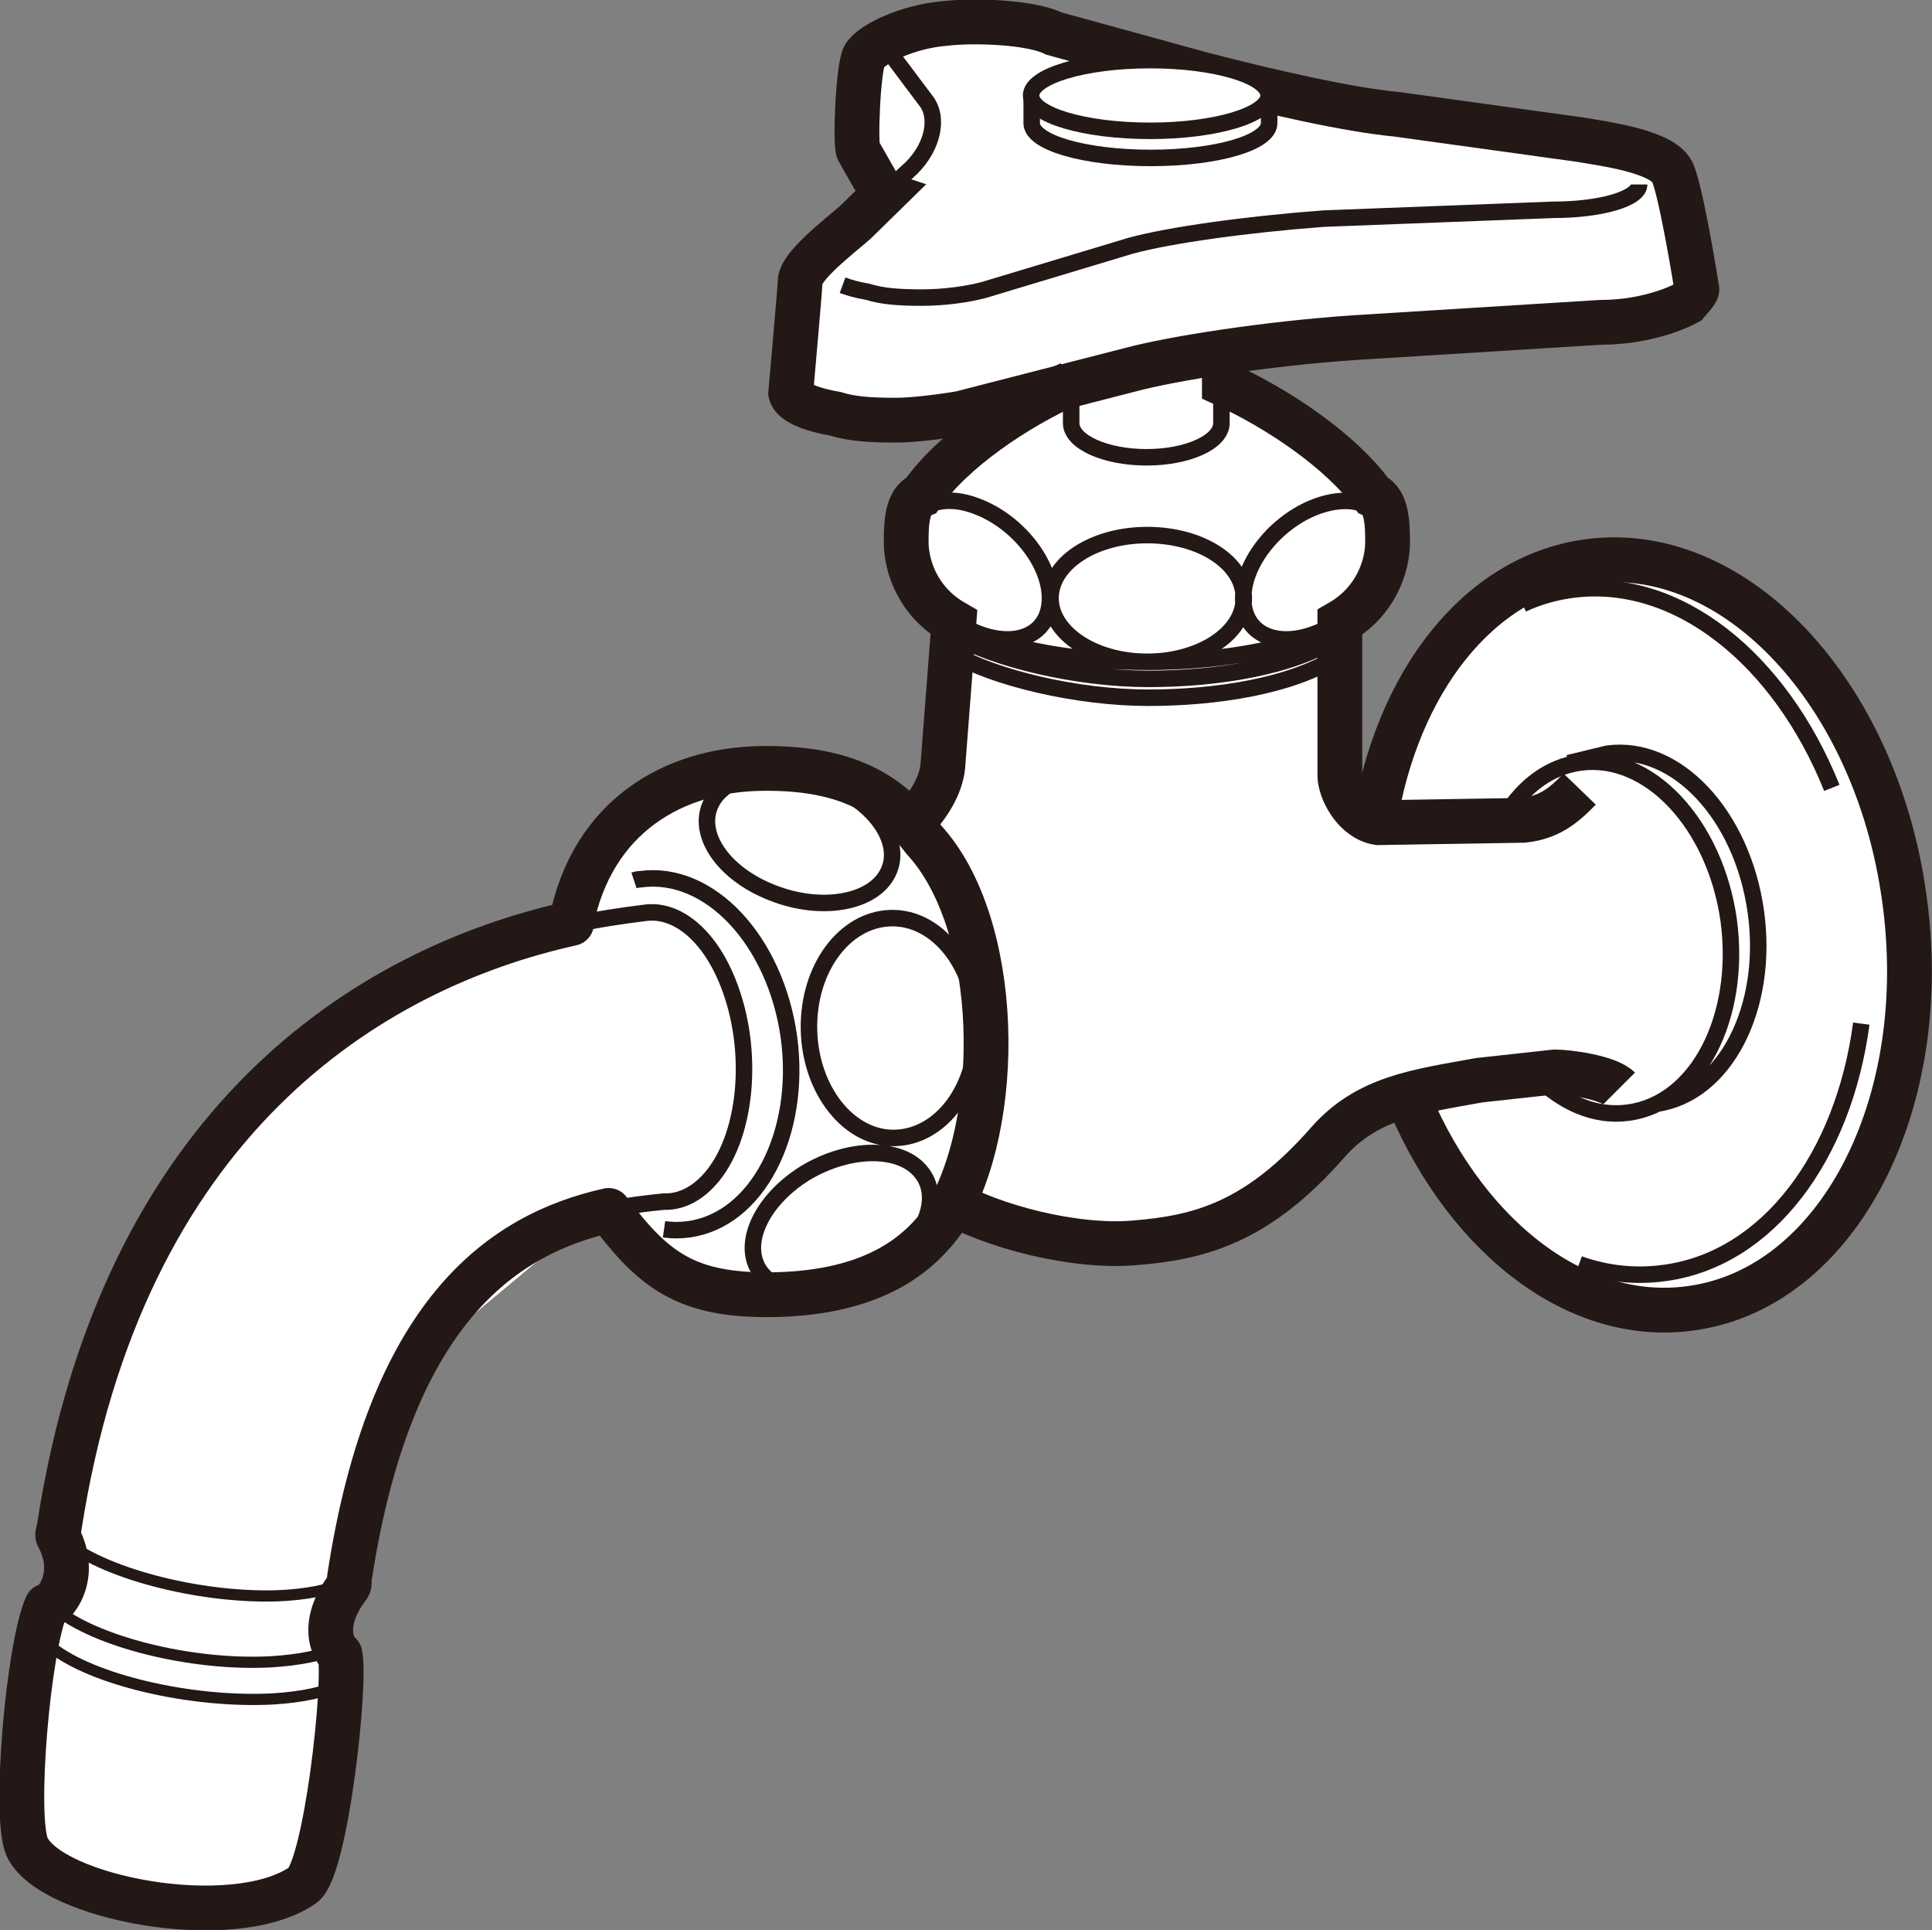
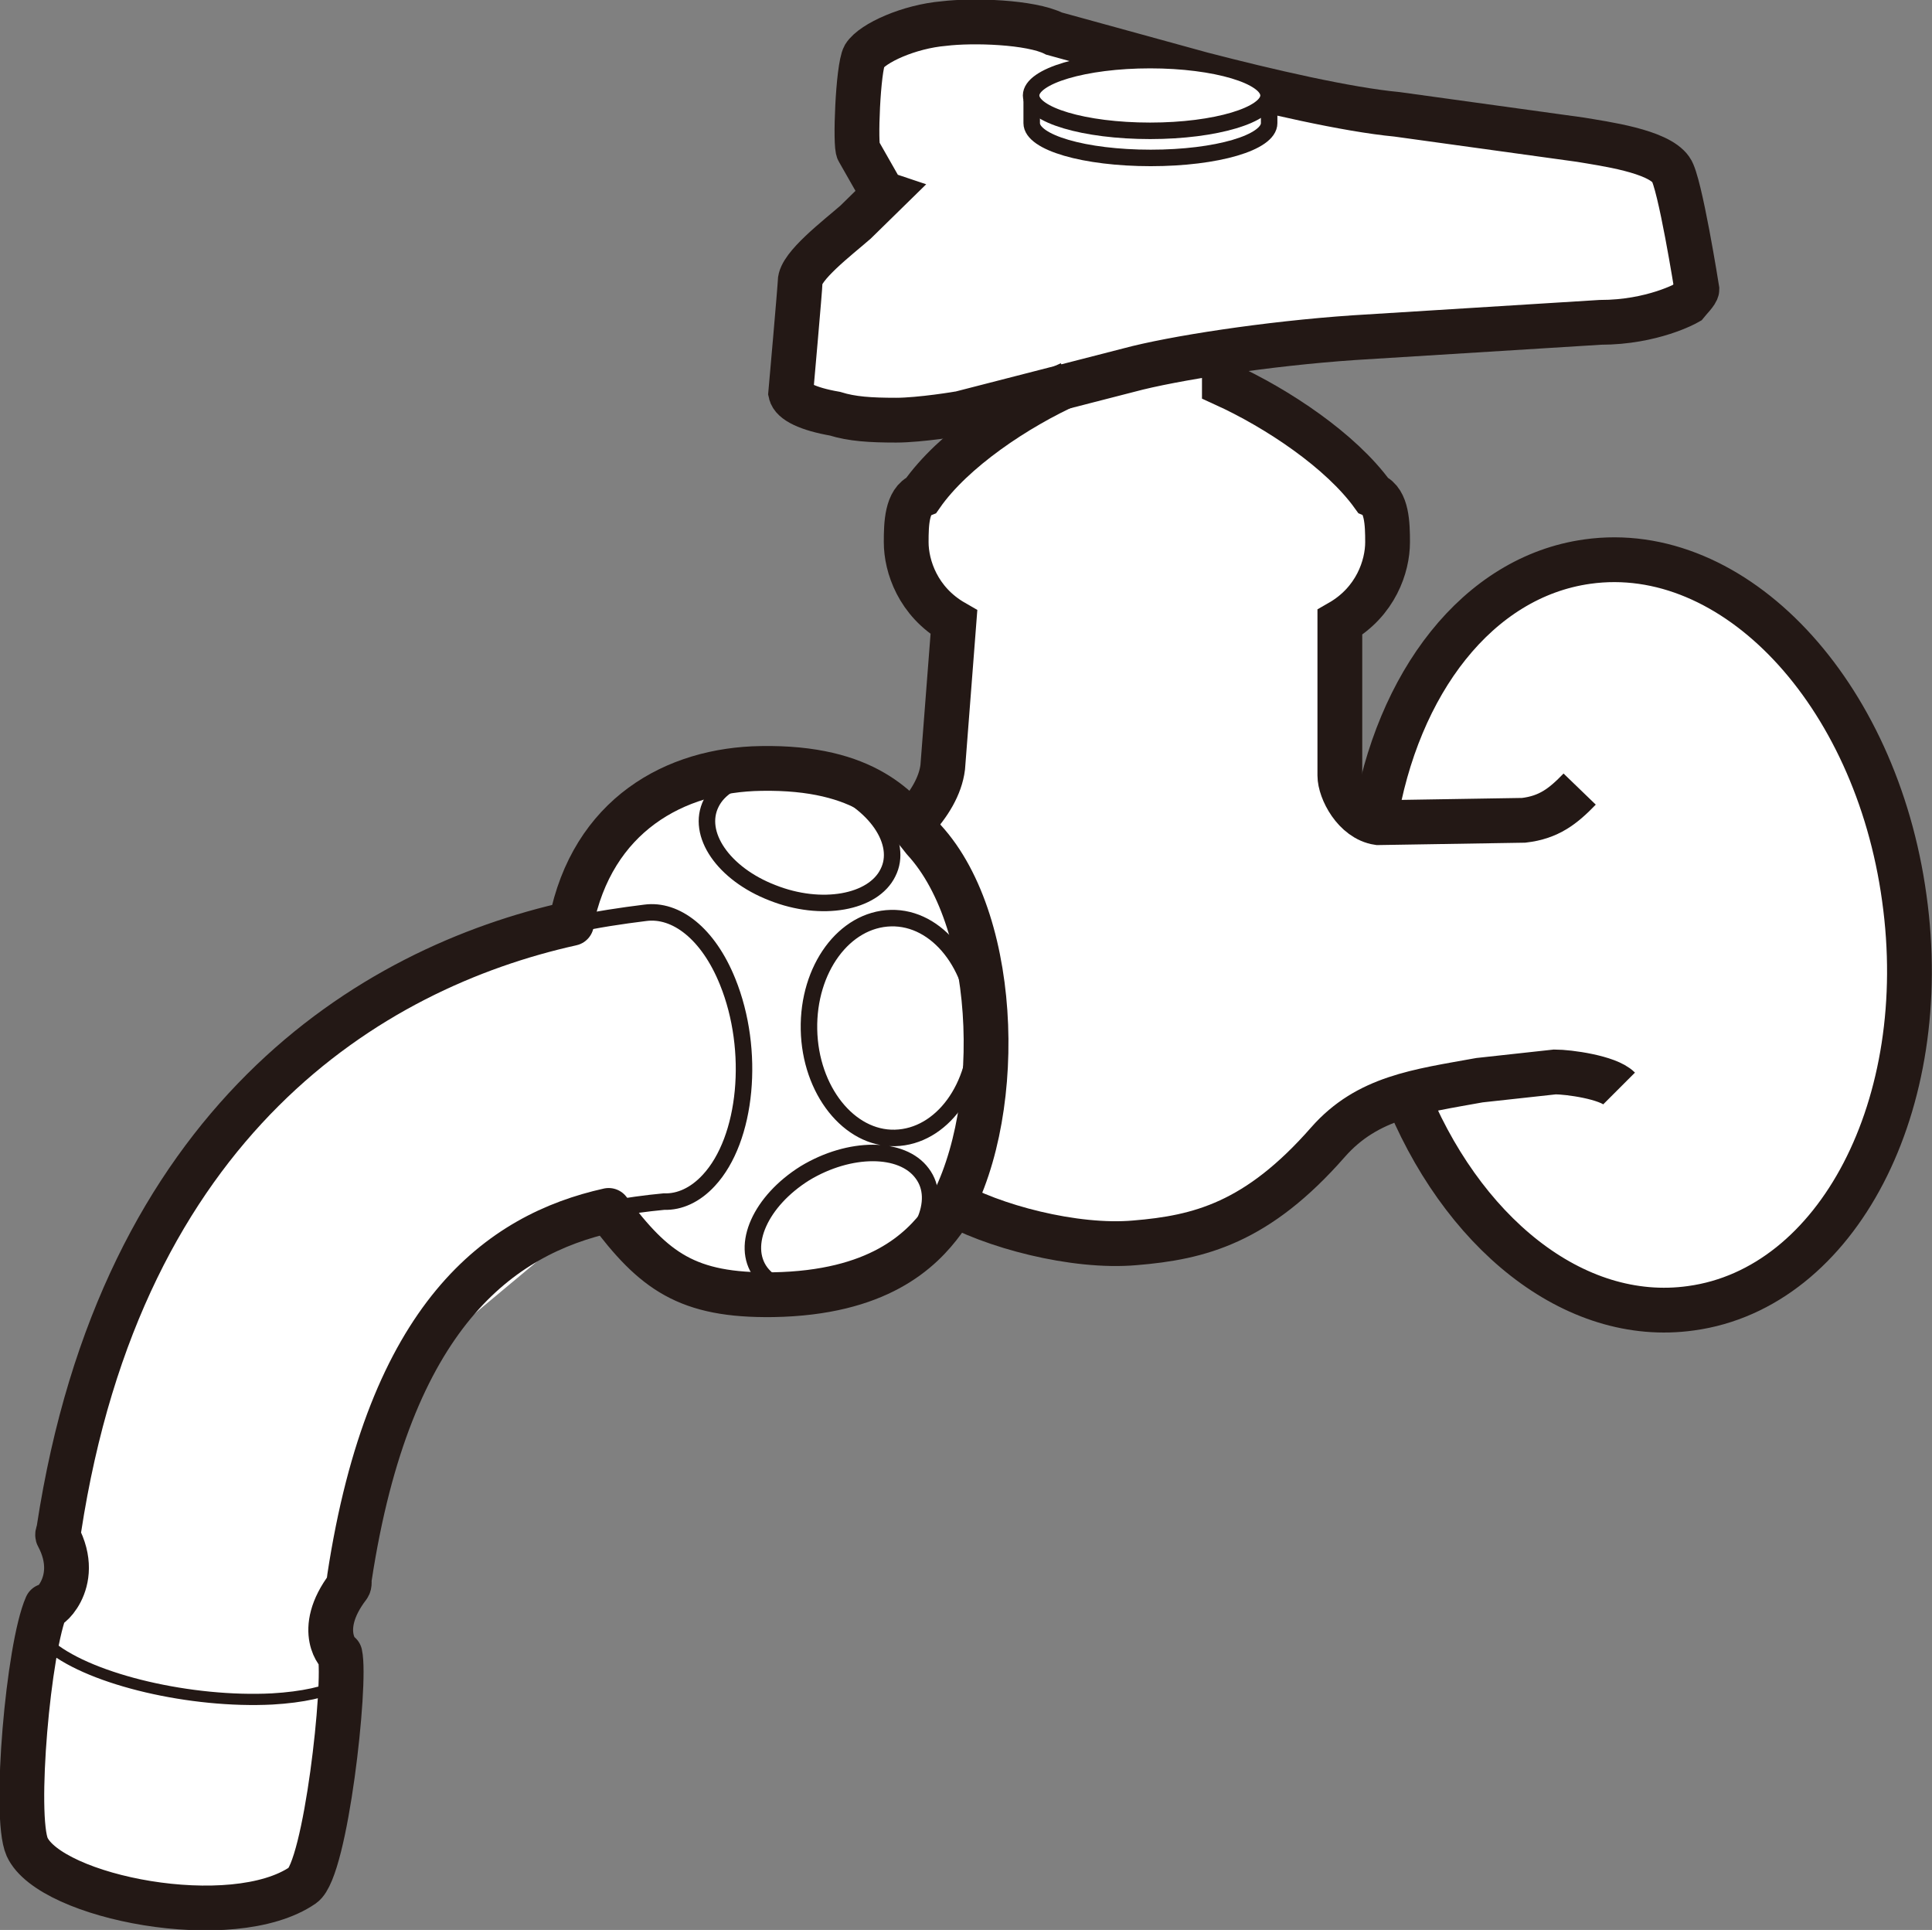
<svg xmlns="http://www.w3.org/2000/svg" id="_レイヤー_2" data-name="レイヤー_2" viewBox="0 0 32.79 32.75">
  <rect x="0" y="0" width="32.79" height="32.75" fill="#808080" stroke="none" />
  <defs>
    <style>
      .cls-1 {
        stroke-width: .28px;
      }

      .cls-1, .cls-2, .cls-3, .cls-4 {
        fill: none;
        stroke: #231815;
      }

      .cls-2, .cls-4 {
        stroke-width: .76px;
      }

      .cls-5 {
        fill: #fff;
      }

      .cls-3 {
        stroke-width: .19px;
      }

      .cls-4 {
        stroke-linecap: round;
        stroke-linejoin: round;
      }
    </style>
  </defs>
  <g id="_レイヤー_1-2" data-name="レイヤー_1">
    <polygon class="cls-5" points="14.39 .76 14.21 2.44 14.66 3.26 13.72 4.11 13.36 4.82 13.2 6.68 13.93 7.17 15.22 7.4 16.14 7.05 16.39 7.24 15.18 8.61 15.32 9.94 16.39 10.65 15.68 13.72 12.92 13.04 11.14 13.24 10.07 14.62 9.23 15.78 5.01 17.98 2.11 21.99 .87 25.73 .87 26.8 .54 28.38 .38 31.73 3.38 32.37 5.25 31.85 5.79 28.85 5.68 26.92 7.05 23.13 10.07 20.61 12.48 22.17 15.38 21.36 16.57 20.6 19.91 20.99 23.22 18.83 23.7 18.88 25.2 21 27.35 22.33 29.79 22.14 32.01 19.69 32.6 16.04 31.65 12.39 29.17 9.72 26.53 9.29 24.71 10.5 23.11 13.43 23.08 10.31 23.6 8.44 20.54 6.02 28.33 5.28 28.91 4.33 28.03 2.41 16.49 .26 14.39 .76" />
-     <path class="cls-3" d="M.97,26.04s.05.05.08.07c.67.58,2.31,1.01,3.65.97.5-.02.89-.1,1.15-.22" />
-     <path class="cls-3" d="M.85,27.22s.05.05.08.07c.68.57,2.32.98,3.66.91.5-.03.89-.11,1.15-.24" />
    <path class="cls-3" d="M.79,27.88s.05.05.08.07c.7.56,2.38.95,3.75.88.52-.03.91-.12,1.17-.25" />
-     <path class="cls-1" d="M16.55,10.76c.81.3,1.83.47,2.94.47s2.16-.18,2.97-.48M16.17,10.77c.7.41,2.1.75,3.32.75,1.13,0,2.43-.19,3.23-.71M16.17,11.09c.7.41,2.1.75,3.32.75,1.13,0,2.43-.19,3.23-.71M19.47,11.23c.9,0,1.64-.48,1.64-1.08s-.73-1.07-1.64-1.07-1.64.48-1.64,1.07.73,1.08,1.64,1.08ZM15.84,10.22c.21.23.47.42.76.53.68.26,1.22,0,1.22-.6s-.55-1.29-1.22-1.55c-.27-.11-.53-.13-.73-.07M22.91,10.4c-.17.15-.37.27-.58.35-.68.26-1.23,0-1.23-.6s.55-1.29,1.23-1.55c.32-.12.61-.13.83-.04" />
    <path class="cls-2" d="M20.78,5.98v.54c.9.41,1.98,1.13,2.52,1.88.24.1.25.49.25.8,0,.41-.2,1.01-.81,1.36v2.6c0,.25.25.74.65.8l2.47-.04c.43-.05.67-.24.95-.53" />
-     <path class="cls-1" d="M20.73,6.51v.67c0,.32-.57.58-1.27.58s-1.28-.26-1.28-.58v-.67M14.3,4.84c.11.04.24.08.42.11.26.08.54.1.93.1s.79-.06,1.05-.13l2.49-.75c.66-.18,1.95-.36,3.27-.46l3.91-.15c.8,0,1.45-.19,1.45-.43M15.09.76c-.02.06,0,.12.04.17l.6.8c.19.26.12.74-.26,1.12l-.47.43" />
    <path class="cls-2" d="M15.01,3.29l-.49.48c-.31.27-.94.75-.94,1.01,0,.09-.16,1.89-.16,1.89.03.14.29.27.75.35.29.09.6.11,1.04.11.4,0,1.08-.11,1.11-.12l2.84-.73c.74-.2,2.35-.45,3.82-.55l4.18-.26c.89,0,1.47-.33,1.47-.33.04-.05.17-.18.17-.23,0,0-.29-1.83-.44-2.03-.22-.32-1.13-.44-1.54-.51l-3.11-.43c-.85-.08-2.19-.39-3.31-.68l-2.51-.69c-.4-.2-1.38-.23-1.87-.17-.59.05-1.21.33-1.35.55-.11.2-.16,1.54-.1,1.61l.41.72Z" />
    <path class="cls-1" d="M17.51,1.69v.4c0,.33.9.59,2.02.59s2.01-.26,2.01-.59v-.46" />
    <path class="cls-5" d="M19.52,2.22c1.11,0,2.01-.27,2.01-.6s-.9-.6-2.01-.6-2.02.27-2.02.6.9.6,2.02.6" />
    <path class="cls-1" d="M19.52,2.22c1.11,0,2.01-.27,2.01-.6s-.9-.6-2.01-.6-2.02.27-2.02.6.9.6,2.02.6Z" />
-     <path class="cls-1" d="M26.8,21.45c.47.17.97.22,1.46.15,1.75-.24,3.03-1.98,3.33-4.23M31.09,13.37c-.88-2.19-2.63-3.61-4.43-3.36-.29.04-.56.12-.82.24M26.07,18.26c.45.45,1,.7,1.57.62,1.17-.16,1.92-1.62,1.7-3.26-.23-1.64-1.36-2.84-2.52-2.68-.52.07-.96.4-1.26.89M11.27,20.86c.14.02.28.02.42,0,1.16-.16,1.92-1.62,1.7-3.26-.23-1.64-1.35-2.84-2.52-2.68-.04,0-.08.01-.11.02M28.11,18.73c1.16-.16,1.92-1.62,1.69-3.26-.23-1.64-1.35-2.84-2.52-2.68l-.66.16" />
    <path class="cls-2" d="M23.83,18.47c.95,2.43,2.88,4.01,4.87,3.73,2.49-.34,4.11-3.46,3.62-6.96-.48-3.5-2.89-6.06-5.38-5.71-1.86.26-3.23,2.06-3.61,4.42M15.51,13.93c.26-.28.45-.59.49-.91l.19-2.46c-.61-.35-.81-.95-.81-1.36,0-.31.01-.7.26-.8.53-.76,1.61-1.48,2.52-1.89M27.48,18.47c-.19-.19-.86-.28-1.09-.28l-1.28.14c-1.05.19-1.9.29-2.57,1.05-1.2,1.37-2.18,1.62-3.28,1.71-1.02.09-2.43-.28-3.18-.72" />
    <path class="cls-1" d="M16.58,17.42c-.02-1.03-.67-1.86-1.46-1.84-.79.02-1.41.86-1.39,1.89.02,1.03.68,1.86,1.46,1.84.79-.02,1.41-.86,1.39-1.9ZM15.07,14.81c.26-.51-.21-1.2-1.04-1.52-.83-.33-1.71-.17-1.96.34-.26.52.21,1.2,1.04,1.52.83.33,1.71.17,1.96-.34ZM15.65,19.91c.35.46,0,1.21-.75,1.68-.76.46-1.64.46-1.99,0-.34-.46,0-1.21.75-1.68.76-.46,1.65-.46,1.99,0ZM9.69,15.7c.44-.1.86-.16,1.26-.21.52-.07,1.07.35,1.4,1.17.47,1.16.33,2.67-.32,3.37-.23.25-.5.37-.76.36-.31.03-.63.07-.95.14" />
    <path class="cls-4" d="M9.7,15.67c-3.43.76-7.64,3.35-8.7,10.28,0,.04-.03.07-.02.11.44.82-.24,1.32-.19,1.19-.31.7-.56,3.57-.33,4.09.39.86,3.49,1.47,4.68.65.39-.27.74-3.43.63-3.92.01.05-.44-.39.14-1.15.03-.04.01-.09.02-.14.68-4.48,2.56-5.83,4.4-6.24.77,1.03,1.33,1.45,2.79,1.43,1.78-.03,2.51-.74,2.89-1.26,1.04-1.64.99-5.03-.33-6.46-.4-.51-.98-1.24-2.76-1.21-1.46.02-2.87.79-3.23,2.63Z" />
  </g>
</svg>